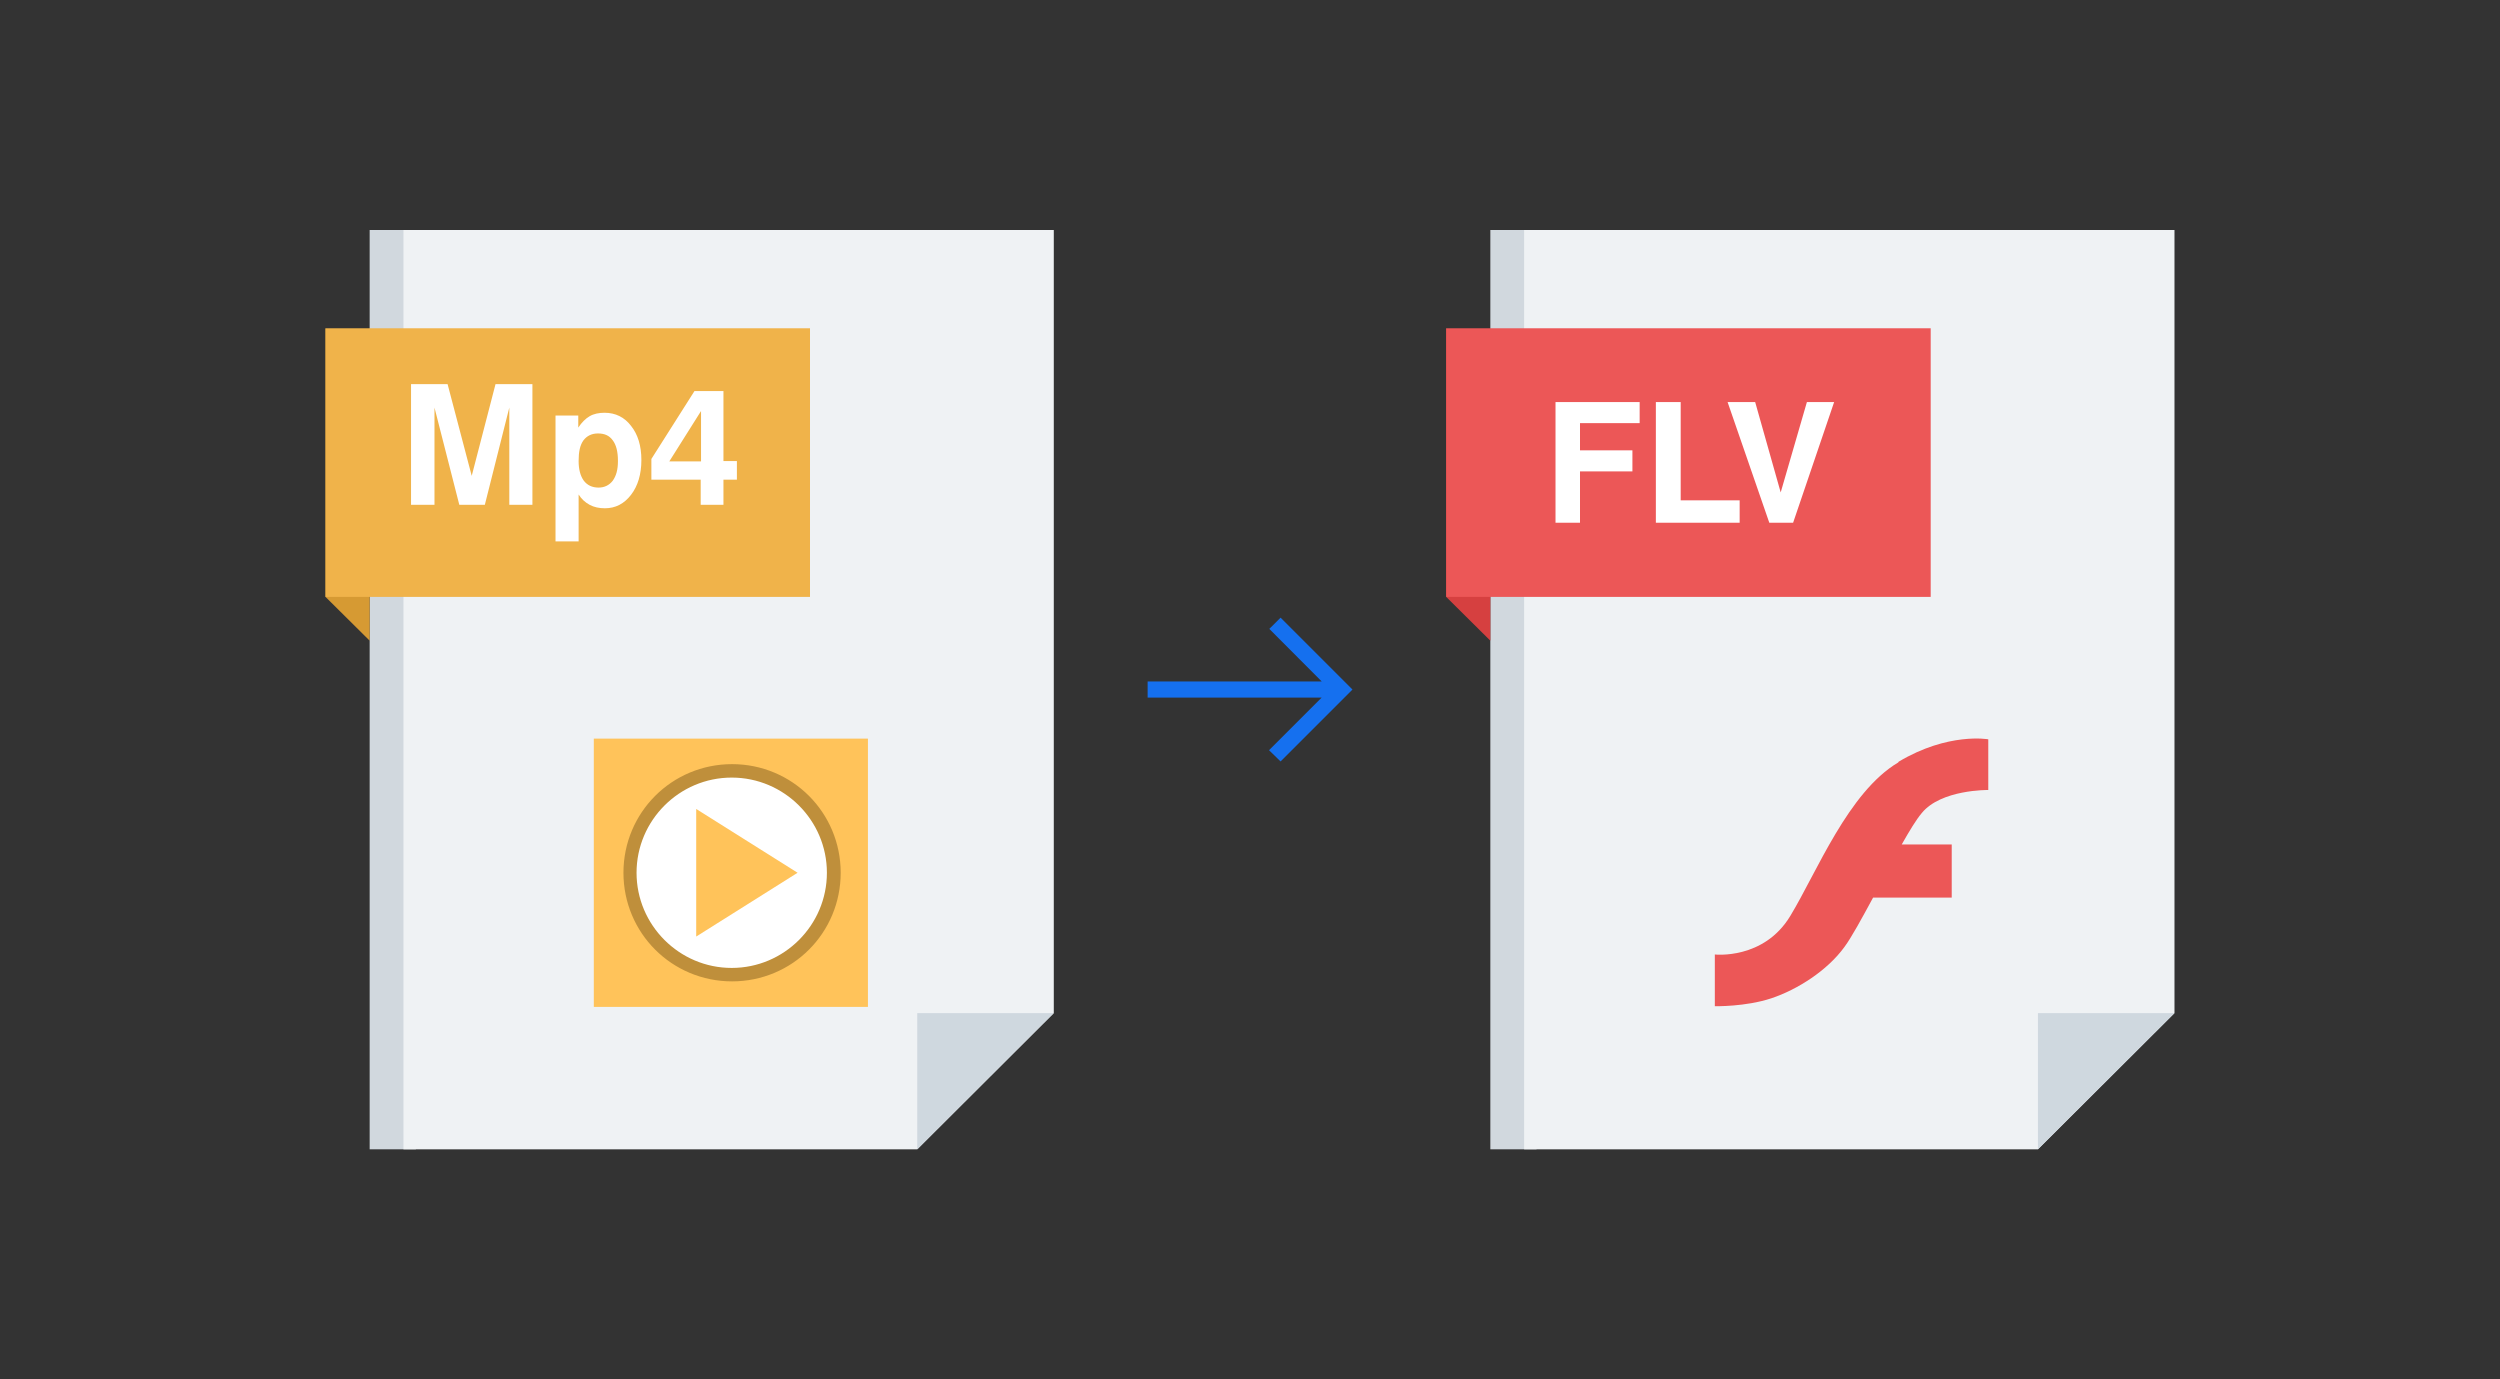
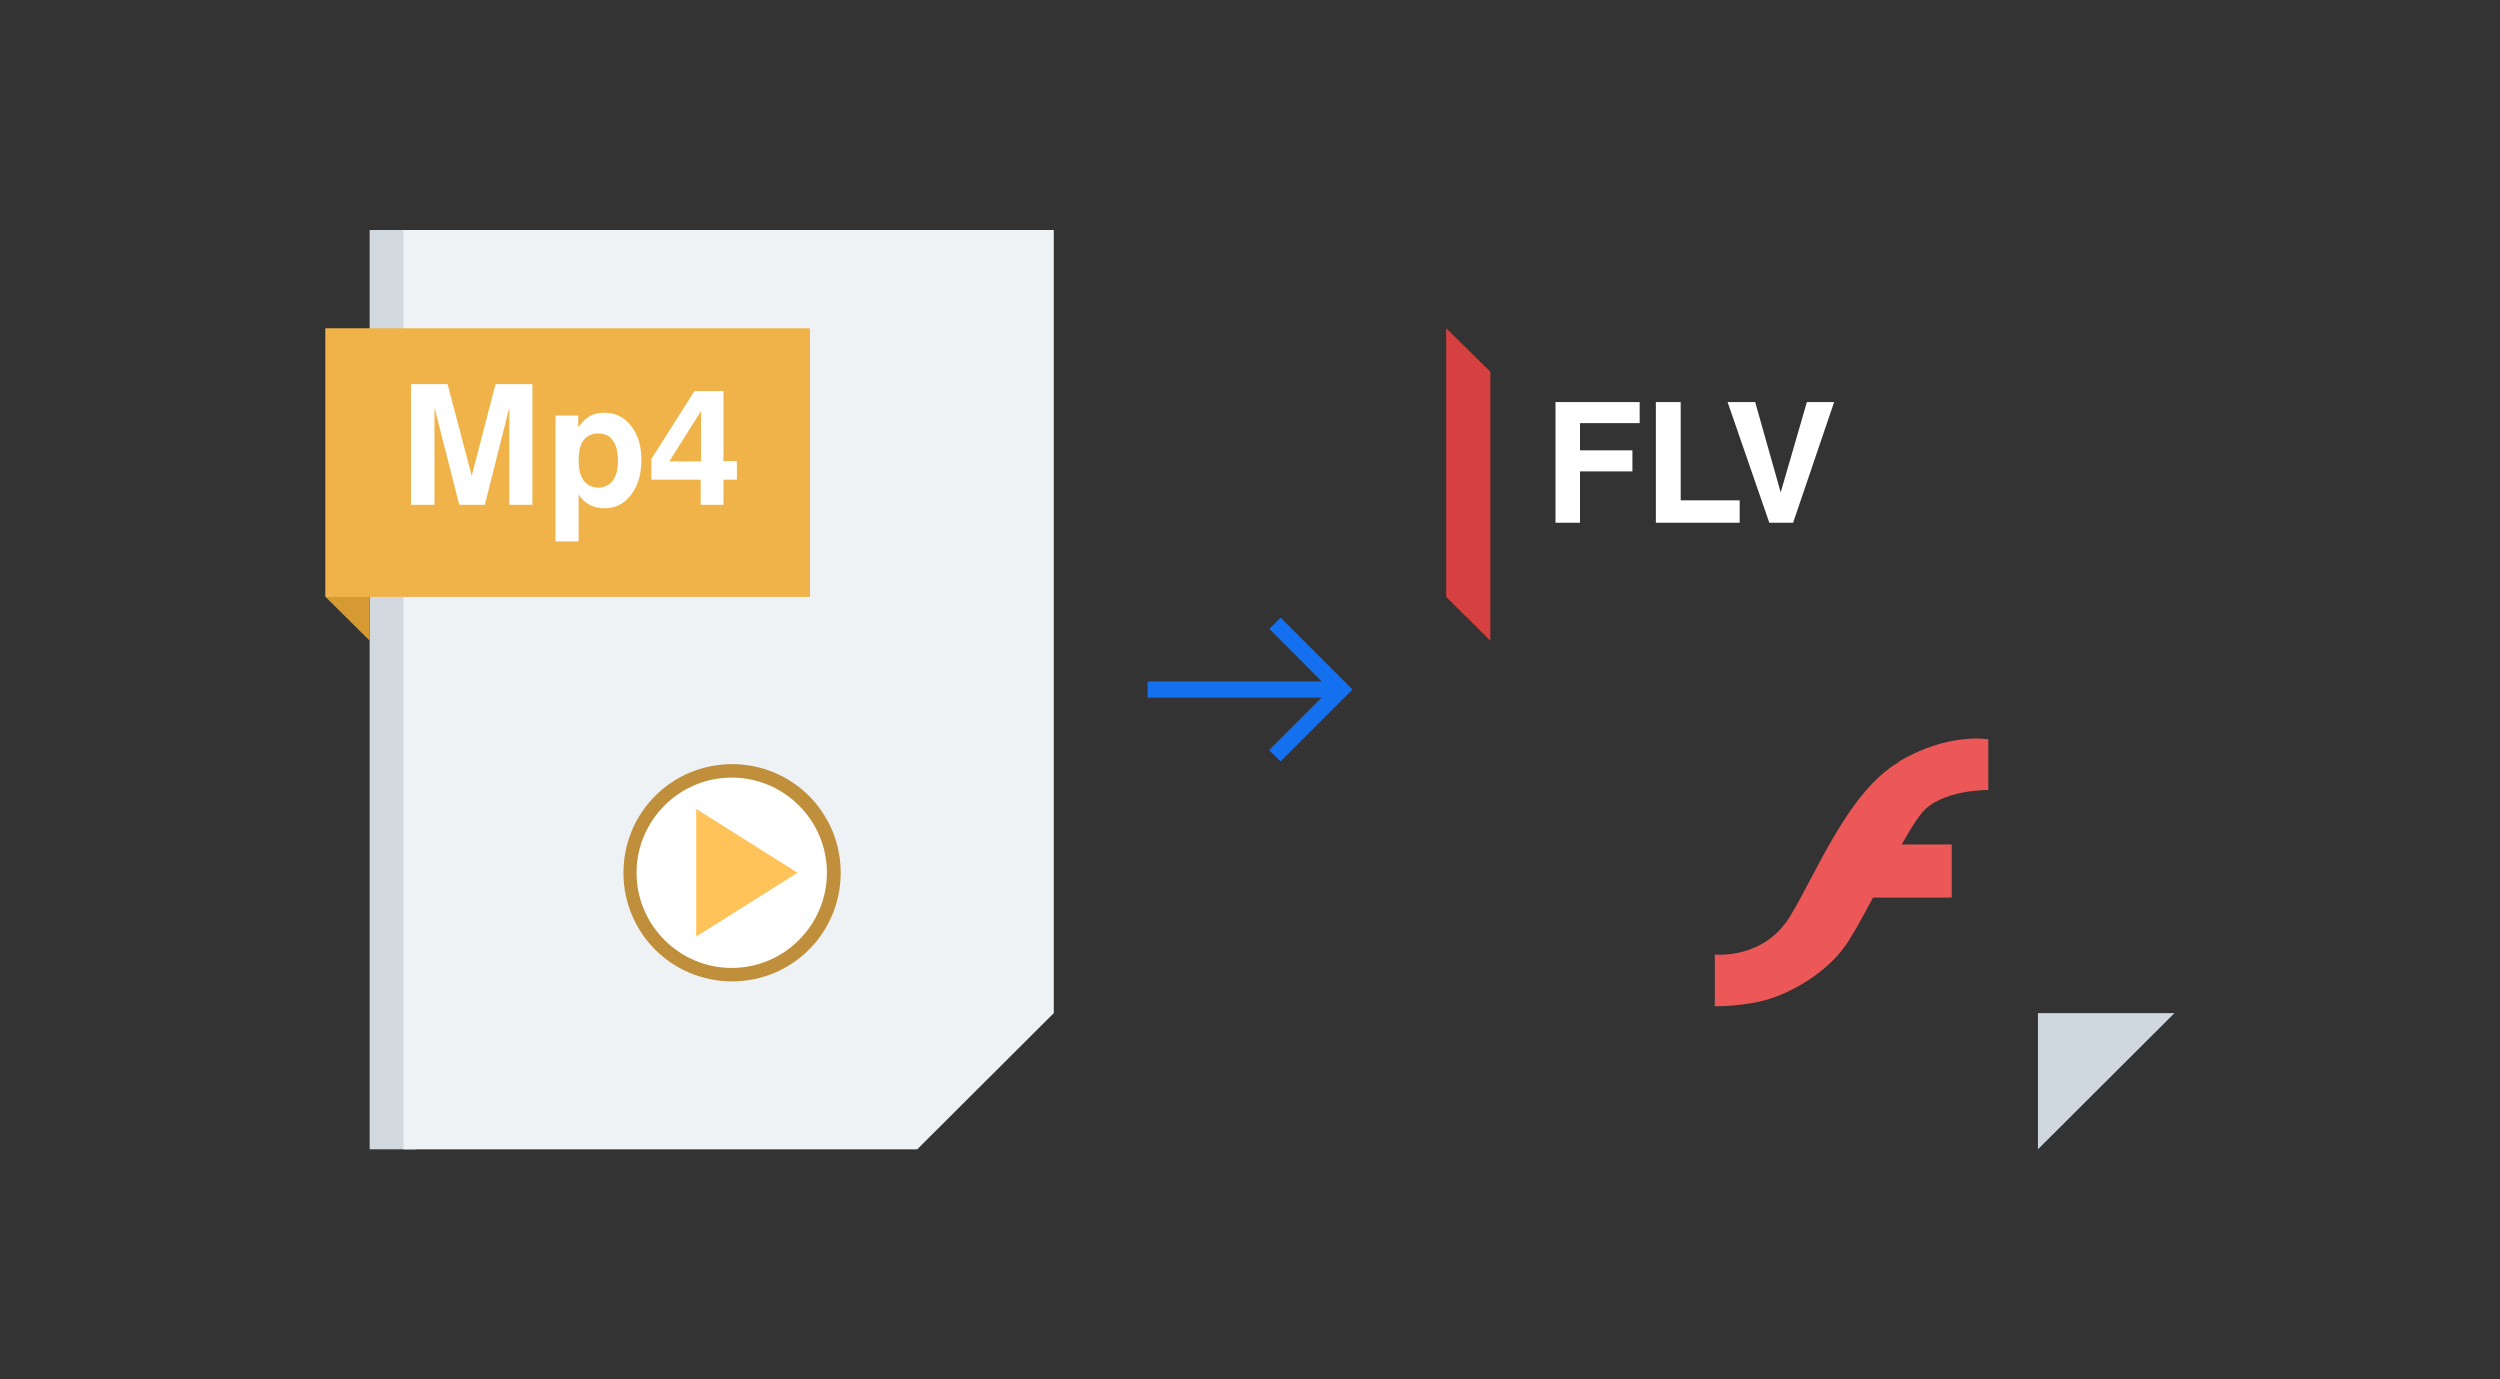
<svg xmlns="http://www.w3.org/2000/svg" width="232" height="128" viewBox="0 0 232 128" fill="none">
  <rect x="0" y="0" width="232" height="128" fill="#333333" stroke="none" />
  <path d="M38.592 106.656H34.304V21.344H38.592V106.656Z" fill="#D1D8DE" />
  <path d="M85.12 106.656H37.44V21.344H97.792V94.016L85.12 106.656Z" fill="#EFF2F4" />
-   <path d="M30.208 55.392V30.464L34.304 34.496V59.456L30.208 55.392Z" fill="#D69A33" />
-   <path d="M85.12 94.016H97.792L85.12 106.656V94.016Z" fill="#CFD8DF" />
+   <path d="M30.208 55.392V30.464L34.304 34.496V59.456L30.208 55.392" fill="#D69A33" />
  <path d="M30.208 55.392V30.464H75.168V55.392H30.208Z" fill="#F0B34A" />
  <path d="M38.144 46.848V35.648H41.536L43.776 44.16L45.984 35.648H49.408V46.848H47.264V37.824L44.992 46.848H42.624L40.32 37.824V46.848H38.176H38.144ZM57.344 42.752C57.344 41.92 57.184 41.28 56.864 40.864C56.544 40.416 56.096 40.224 55.488 40.224C54.912 40.224 54.464 40.448 54.144 40.864C53.824 41.312 53.696 41.92 53.696 42.784C53.696 43.552 53.856 44.16 54.176 44.608C54.496 45.024 54.944 45.248 55.552 45.248C56.096 45.248 56.544 45.024 56.864 44.608C57.184 44.16 57.344 43.584 57.344 42.816V42.752ZM51.552 50.144V38.56H53.664V39.68C53.984 39.2 54.336 38.848 54.72 38.624C55.104 38.4 55.584 38.304 56.096 38.304C57.12 38.304 57.952 38.72 58.56 39.52C59.2 40.32 59.52 41.376 59.52 42.688C59.52 44 59.2 45.088 58.56 45.92C57.92 46.752 57.12 47.168 56.128 47.168C55.616 47.168 55.136 47.072 54.72 46.848C54.304 46.624 53.952 46.304 53.696 45.888V50.24H51.552V50.144ZM65.056 42.816V38.144L62.112 42.816H65.056ZM65.024 46.848V44.512H60.448V42.592L64.448 36.288H67.136V42.784H68.384V44.512H67.136V46.848H65.024Z" fill="white" />
-   <path fill-rule="evenodd" clip-rule="evenodd" d="M55.105 68.544H80.544V93.44H55.105V68.544Z" fill="#FFC35A" />
  <path fill-rule="evenodd" clip-rule="evenodd" d="M77.376 80.992C77.376 86.208 73.152 90.432 67.936 90.432C62.72 90.432 58.496 86.208 58.496 80.992C58.496 75.776 62.72 71.552 67.936 71.552C73.152 71.552 77.376 75.776 77.376 80.992Z" fill="white" />
  <path d="M78.016 80.992C78.016 83.776 76.896 86.304 75.072 88.128C73.248 89.952 70.72 91.072 67.936 91.072C65.152 91.072 62.624 89.952 60.8 88.128C58.976 86.304 57.856 83.776 57.856 80.992C57.856 78.208 58.976 75.68 60.8 73.856C62.624 72.032 65.152 70.912 67.936 70.912C70.72 70.912 73.248 72.032 75.072 73.856C76.896 75.68 78.016 78.208 78.016 80.992ZM74.144 87.232C75.744 85.632 76.736 83.424 76.736 80.992C76.736 78.56 75.744 76.352 74.144 74.752C72.544 73.152 70.336 72.16 67.904 72.16C65.472 72.16 63.264 73.152 61.664 74.752C60.064 76.352 59.072 78.56 59.072 80.992C59.072 83.424 60.064 85.632 61.664 87.232C63.264 88.832 65.472 89.824 67.904 89.824C70.336 89.824 72.544 88.832 74.144 87.232Z" fill="#BF8F3B" />
  <path d="M64.608 75.072L74.016 80.992L64.608 86.912V75.072Z" fill="#FFC35A" />
  <mask id="mask0_2064_69951" style="mask-type:alpha" maskUnits="userSpaceOnUse" x="104" y="52" width="24" height="24">
    <rect x="104" y="52" width="24" height="24" fill="#D9D9D9" />
  </mask>
  <g mask="url(#mask0_2064_69951)">
    <path d="M118.837 70.663L117.767 69.619L122.646 64.74H106.5V63.24H122.656L117.792 58.361L118.837 57.317L125.51 63.99L118.837 70.663Z" fill="#1570EF" />
  </g>
-   <path d="M142.592 106.656H138.304V21.344H142.592V106.656Z" fill="#D1D8DE" />
-   <path d="M189.12 106.656H141.44V21.344H201.792V94.016L189.12 106.656Z" fill="#EFF2F4" />
  <path d="M134.208 55.392V30.464L138.304 34.496V59.456L134.208 55.392Z" fill="#D64040" />
  <path d="M189.12 94.016H201.792L189.12 106.656V94.016Z" fill="#CFD8DF" />
-   <path d="M134.208 55.392V30.464H179.168V55.392H134.208Z" fill="#EC5757" />
  <path d="M144.352 48.512V37.312H152.16V39.264H146.624V41.792H151.488V43.744H146.624V48.512H144.352ZM153.664 48.512V37.312H155.968V46.432H161.44V48.512H153.664ZM164.192 48.512L160.32 37.312H162.88L165.248 45.696L167.68 37.312H170.208L166.4 48.512H164.192Z" fill="white" />
  <path fill-rule="evenodd" clip-rule="evenodd" d="M176.16 70.752C171.52 73.504 168.608 80.928 166.144 84.992C163.68 89.088 159.136 88.576 159.136 88.576V93.376C159.136 93.376 161.984 93.44 164.384 92.64C166.784 91.84 169.568 90.08 171.168 87.872C171.808 87.008 172.768 85.248 173.824 83.296H181.12V78.368H176.48C177.184 77.12 177.824 76.064 178.336 75.456C180.128 73.248 184.512 73.312 184.512 73.312V68.608C184.512 68.608 180.8 67.936 176.192 70.688L176.16 70.752Z" fill="#EC5757" />
</svg>